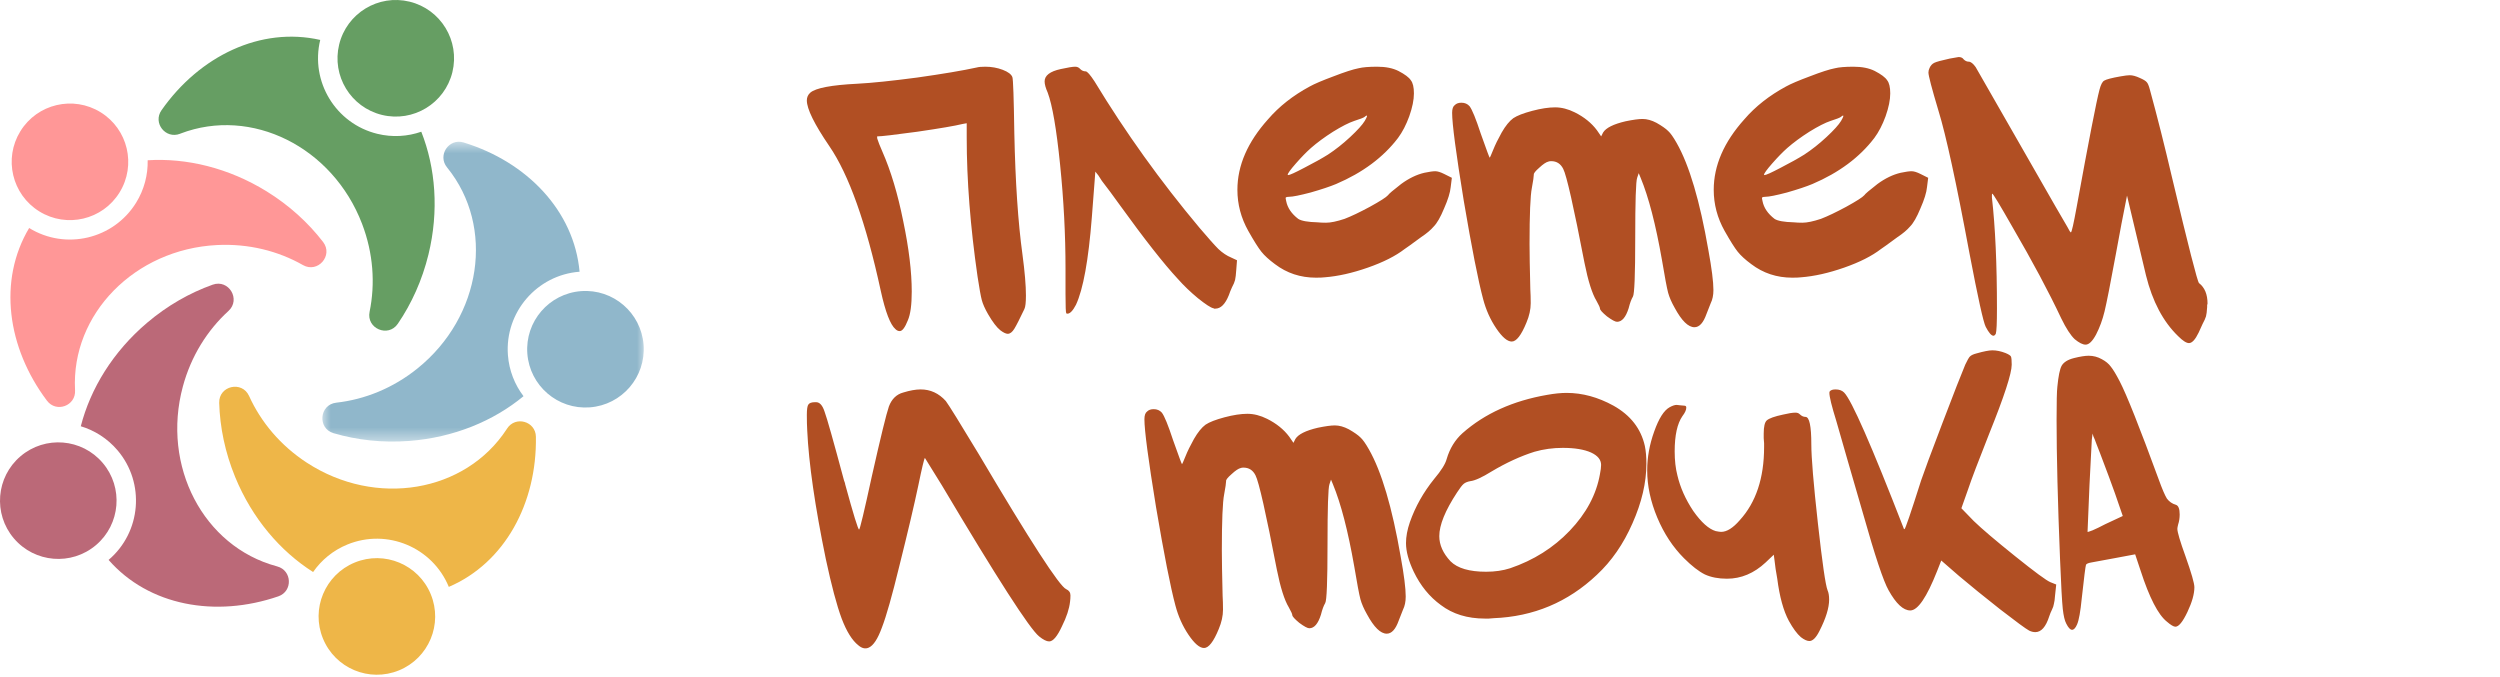
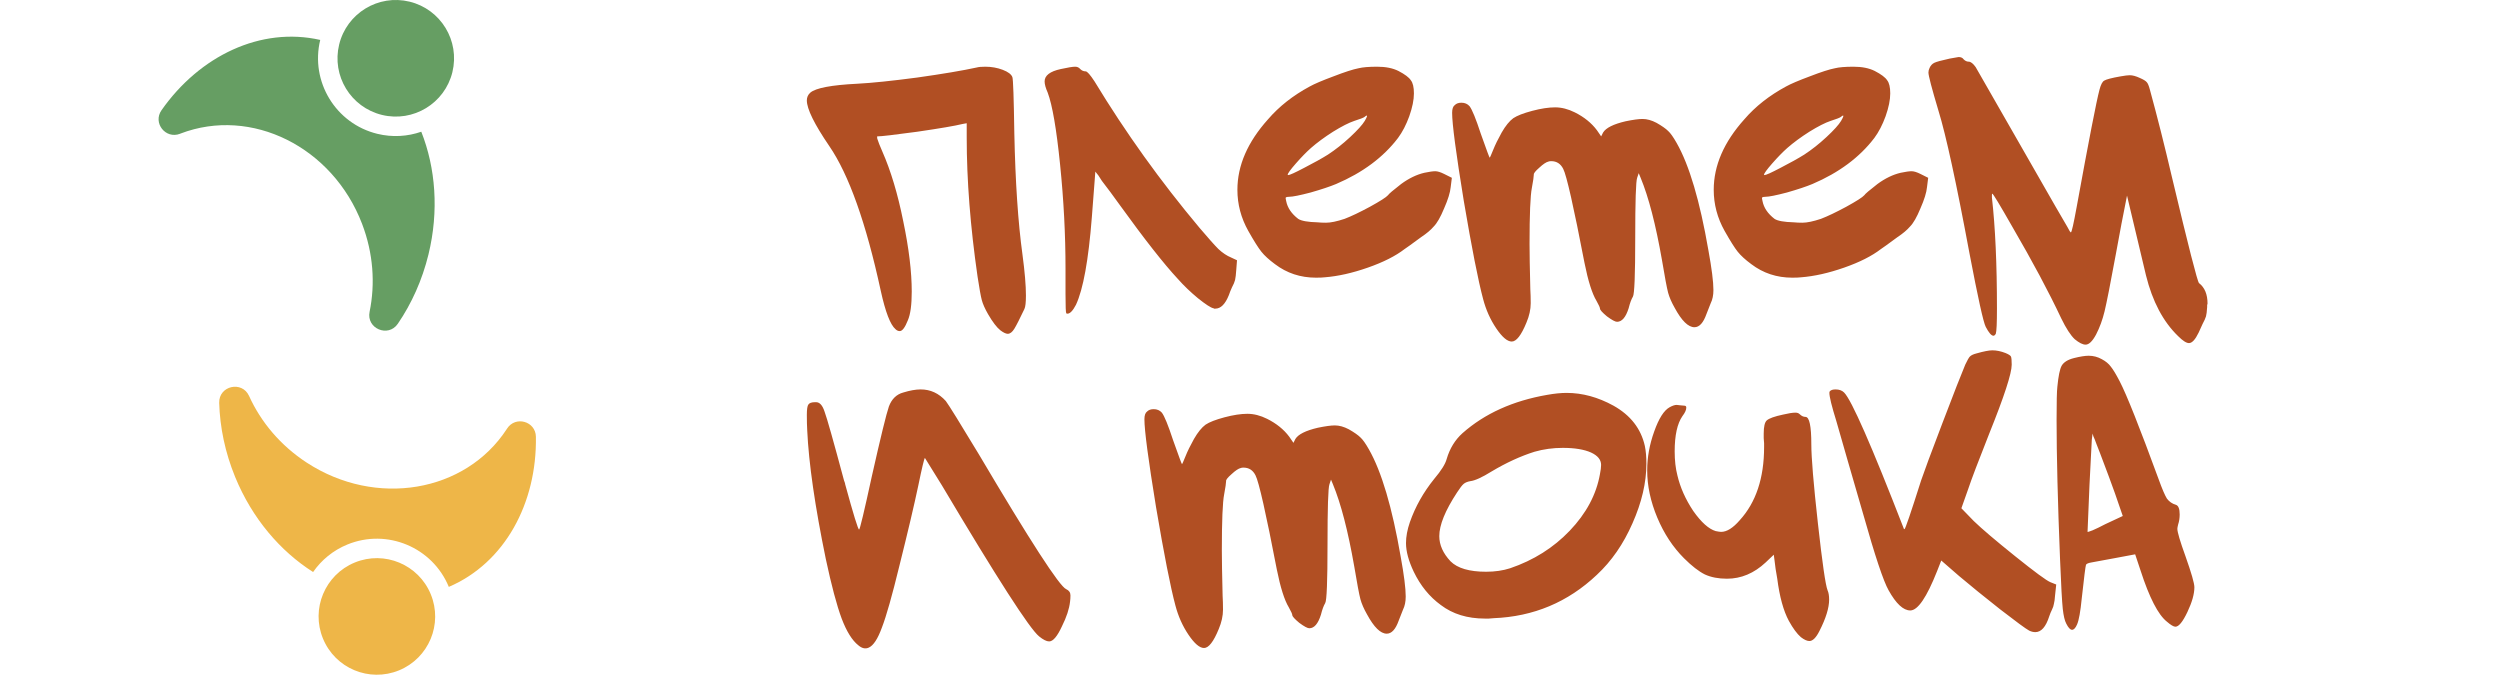
<svg xmlns="http://www.w3.org/2000/svg" width="155" height="42" viewBox="0 0 155 42" fill="none">
  <path d="M26.566 15.773C26.175 17.375 25.516 18.828 24.664 20.075C24.066 20.949 22.701 20.367 22.915 19.33C23.271 17.595 23.146 15.704 22.449 13.879C20.627 9.109 15.587 6.602 11.194 8.28C11.183 8.285 11.172 8.289 11.162 8.294C10.265 8.641 9.461 7.621 10.013 6.835C12.376 3.464 16.167 1.638 19.854 2.476C19.226 5.057 20.815 7.669 23.398 8.298C24.333 8.526 25.273 8.462 26.12 8.167C27.007 10.41 27.222 13.077 26.566 15.773ZM23.683 7.125C25.622 7.598 27.577 6.409 28.049 4.47C28.521 2.53 27.332 0.575 25.393 0.103C23.454 -0.369 21.5 0.82 21.028 2.76C20.556 4.699 21.744 6.653 23.683 7.125Z" fill="#669E63" />
-   <path d="M16.528 11.862C17.931 12.729 19.108 13.805 20.031 15.001C20.678 15.84 19.703 16.958 18.782 16.434C17.243 15.558 15.405 15.094 13.454 15.193C8.354 15.451 4.413 19.47 4.652 24.167C4.652 24.179 4.653 24.19 4.654 24.202C4.707 25.162 3.489 25.611 2.912 24.843C0.437 21.553 -0.129 17.385 1.807 14.136C4.069 15.531 7.044 14.827 8.44 12.566C8.945 11.747 9.175 10.834 9.156 9.936C11.564 9.786 14.166 10.406 16.528 11.862ZM7.412 11.932C8.461 10.233 7.934 8.008 6.236 6.959C4.538 5.911 2.311 6.437 1.264 8.136C0.215 9.834 0.742 12.06 2.44 13.109C4.138 14.157 6.365 13.63 7.412 11.932Z" fill="#FF9797" />
-   <path d="M9.12 20.012C10.377 18.945 11.764 18.157 13.186 17.65C14.185 17.293 14.947 18.566 14.164 19.28C12.856 20.474 11.845 22.078 11.337 23.964C10.007 28.894 12.611 33.884 17.152 35.108C17.163 35.111 17.174 35.115 17.185 35.118C18.114 35.364 18.165 36.661 17.257 36.973C13.364 38.311 9.223 37.559 6.733 34.715C8.758 32.994 9.008 29.947 7.289 27.921C6.665 27.187 5.868 26.686 5.009 26.428C5.61 24.091 7.004 21.807 9.12 20.012ZM6.369 28.702C5.078 27.18 2.798 26.994 1.276 28.285C-0.246 29.576 -0.433 31.856 0.858 33.377C2.15 34.899 4.43 35.087 5.952 33.795C7.473 32.504 7.66 30.224 6.369 28.702Z" fill="#BB6978" />
  <path d="M14.58 29.575C13.954 28.049 13.634 26.487 13.59 24.977C13.56 23.917 15.006 23.586 15.443 24.551C16.174 26.164 17.387 27.62 19.024 28.687C23.302 31.475 28.852 30.541 31.42 26.601C31.426 26.591 31.432 26.581 31.439 26.571C31.96 25.764 33.209 26.116 33.226 27.077C33.294 31.193 31.301 34.898 27.826 36.387C26.816 33.929 23.995 32.751 21.537 33.76C20.646 34.125 19.923 34.729 19.412 35.466C17.375 34.173 15.633 32.141 14.58 29.575ZM21.995 34.876C20.149 35.634 19.266 37.745 20.024 39.591C20.781 41.438 22.892 42.319 24.739 41.562C26.585 40.804 27.468 38.693 26.709 36.847C25.952 35.001 23.841 34.119 21.995 34.876Z" fill="#EEB648" />
  <mask id="mask0_233_336" style="mask-type:luminance" maskUnits="userSpaceOnUse" x="19" y="8" width="22" height="20">
-     <path d="M19.91 8.696H40.001V27.469H19.91V8.696Z" fill="white" />
-   </mask>
+     </mask>
  <g mask="url(#mask0_233_336)">
    <path d="M25.362 27.339C23.717 27.463 22.132 27.285 20.683 26.859C19.666 26.56 19.797 25.083 20.851 24.966C22.611 24.769 24.371 24.066 25.891 22.838C29.865 19.631 30.691 14.065 27.737 10.404C27.73 10.395 27.723 10.386 27.715 10.377C27.108 9.632 27.829 8.552 28.748 8.834C32.683 10.041 35.592 13.081 35.934 16.847C33.285 17.048 31.292 19.366 31.491 22.016C31.564 22.976 31.914 23.849 32.458 24.564C30.599 26.102 28.128 27.13 25.362 27.339ZM32.695 21.925C32.846 23.915 34.58 25.407 36.57 25.256C38.56 25.106 40.051 23.371 39.902 21.381C39.751 19.391 38.016 17.899 36.026 18.05C34.037 18.2 32.545 19.935 32.695 21.925Z" fill="#90B7CB" />
  </g>
  <path d="M60.56 4.184C60.672 4.152 60.848 4.136 61.088 4.136C61.472 4.136 61.832 4.2 62.168 4.328C62.504 4.456 62.704 4.608 62.768 4.784C62.816 4.912 62.856 6.072 62.888 8.264C62.952 11.288 63.12 13.792 63.392 15.776C63.536 16.848 63.608 17.696 63.608 18.32C63.608 18.752 63.576 19.032 63.512 19.16C63.224 19.768 63.016 20.176 62.888 20.384C62.76 20.592 62.624 20.696 62.48 20.696C62.368 20.696 62.216 20.624 62.024 20.48C61.8 20.304 61.544 19.968 61.256 19.472C61.064 19.136 60.936 18.848 60.872 18.608C60.808 18.368 60.72 17.88 60.608 17.144C60.16 14.04 59.936 11.168 59.936 8.528V7.64L59.672 7.688C59.224 7.8 58.288 7.96 56.864 8.168C55.456 8.36 54.632 8.456 54.392 8.456C54.376 8.456 54.376 8.504 54.392 8.6C54.424 8.68 54.464 8.792 54.512 8.936C54.576 9.08 54.64 9.232 54.704 9.392C55.232 10.592 55.664 12.032 56 13.712C56.352 15.392 56.528 16.848 56.528 18.08C56.528 18.896 56.448 19.488 56.288 19.856C56.112 20.304 55.944 20.528 55.784 20.528C55.688 20.528 55.6 20.488 55.52 20.408C55.2 20.136 54.896 19.344 54.608 18.032C53.696 13.824 52.632 10.832 51.416 9.056C50.488 7.696 50.024 6.752 50.024 6.224C50.024 6.032 50.096 5.872 50.24 5.744C50.576 5.456 51.544 5.272 53.144 5.192C54.056 5.144 55.296 5.016 56.864 4.808C58.448 4.584 59.68 4.376 60.56 4.184ZM65.774 4.28C66.206 4.184 66.502 4.136 66.662 4.136C66.79 4.136 66.894 4.184 66.974 4.28C67.07 4.376 67.182 4.424 67.31 4.424C67.406 4.424 67.59 4.632 67.862 5.048C69.782 8.216 71.95 11.24 74.366 14.12C74.91 14.76 75.302 15.2 75.542 15.44C75.798 15.68 76.062 15.856 76.334 15.968L76.694 16.136L76.646 16.76C76.63 17.016 76.606 17.216 76.574 17.36C76.542 17.488 76.478 17.64 76.382 17.816C76.302 17.992 76.238 18.152 76.19 18.296C75.966 18.856 75.686 19.136 75.35 19.136C75.334 19.136 75.31 19.136 75.278 19.136C75.262 19.12 75.246 19.112 75.23 19.112C75.07 19.08 74.75 18.872 74.27 18.488C73.806 18.104 73.39 17.704 73.022 17.288C72.158 16.36 70.958 14.832 69.422 12.704C69.262 12.48 69.07 12.216 68.846 11.912C68.622 11.608 68.446 11.376 68.318 11.216C68.206 11.04 68.134 10.928 68.102 10.88L67.91 10.64L67.862 11.288C67.814 11.96 67.758 12.688 67.694 13.472C67.486 16.128 67.158 17.936 66.71 18.896C66.518 19.264 66.342 19.448 66.182 19.448C66.15 19.448 66.126 19.44 66.11 19.424C66.078 19.392 66.062 19 66.062 18.248V17.456V16.664C66.062 14.552 65.95 12.4 65.726 10.208C65.502 8 65.246 6.512 64.958 5.744C64.83 5.456 64.766 5.224 64.766 5.048C64.766 4.68 65.102 4.424 65.774 4.28ZM84.615 7.496C84.775 7.224 84.799 7.12 84.687 7.184C84.671 7.2 84.639 7.224 84.591 7.256C84.527 7.304 84.319 7.384 83.967 7.496C83.631 7.608 83.191 7.832 82.647 8.168C82.119 8.504 81.663 8.84 81.279 9.176C80.991 9.432 80.679 9.752 80.343 10.136C80.007 10.52 79.839 10.752 79.839 10.832C79.839 10.848 79.847 10.856 79.863 10.856C79.959 10.856 80.295 10.704 80.871 10.4C81.463 10.096 81.951 9.824 82.335 9.584C82.799 9.28 83.255 8.92 83.703 8.504C84.167 8.072 84.471 7.736 84.615 7.496ZM84.231 4.232C84.487 4.168 84.871 4.136 85.383 4.136C85.911 4.136 86.351 4.224 86.703 4.4C87.103 4.608 87.359 4.8 87.471 4.976C87.599 5.136 87.663 5.408 87.663 5.792C87.663 6.192 87.567 6.664 87.375 7.208C87.183 7.736 86.951 8.184 86.679 8.552C85.767 9.752 84.487 10.704 82.839 11.408C82.455 11.568 81.927 11.744 81.255 11.936C80.583 12.112 80.143 12.2 79.935 12.2C79.823 12.2 79.751 12.216 79.719 12.248C79.703 12.264 79.711 12.336 79.743 12.464C79.823 12.88 80.071 13.248 80.487 13.568C80.679 13.696 81.079 13.768 81.687 13.784C81.831 13.8 82.007 13.808 82.215 13.808C82.503 13.808 82.887 13.728 83.367 13.568C83.783 13.408 84.303 13.16 84.927 12.824C85.567 12.472 85.943 12.232 86.055 12.104C86.103 12.024 86.375 11.792 86.871 11.408C87.351 11.056 87.831 10.824 88.311 10.712C88.615 10.648 88.839 10.616 88.983 10.616C89.127 10.616 89.311 10.672 89.535 10.784L90.015 11.024L89.943 11.6C89.911 11.936 89.775 12.376 89.535 12.92C89.311 13.464 89.095 13.84 88.887 14.048C88.711 14.256 88.455 14.472 88.119 14.696C87.511 15.144 87.167 15.392 87.087 15.44C86.527 15.872 85.767 16.256 84.807 16.592C83.847 16.928 82.959 17.128 82.143 17.192C82.015 17.208 81.831 17.216 81.591 17.216C80.631 17.216 79.783 16.936 79.047 16.376C78.679 16.104 78.399 15.848 78.207 15.608C78.015 15.368 77.743 14.936 77.391 14.312C76.943 13.512 76.719 12.664 76.719 11.768C76.719 10.264 77.351 8.808 78.615 7.4C79.303 6.6 80.167 5.92 81.207 5.36C81.495 5.2 81.983 4.992 82.671 4.736C83.375 4.464 83.895 4.296 84.231 4.232ZM90.2 6.512C90.296 6.416 90.432 6.368 90.608 6.368C90.816 6.368 90.984 6.44 91.112 6.584C91.272 6.792 91.504 7.36 91.808 8.288C92.16 9.28 92.344 9.776 92.36 9.776C92.376 9.776 92.448 9.616 92.576 9.296C92.704 8.976 92.88 8.616 93.104 8.216C93.344 7.8 93.584 7.504 93.824 7.328C94.064 7.168 94.456 7.016 95 6.872C95.544 6.728 96.016 6.656 96.416 6.656C96.816 6.656 97.224 6.76 97.64 6.968C98.216 7.256 98.672 7.624 99.008 8.072L99.272 8.456L99.392 8.216C99.568 7.928 100.032 7.696 100.784 7.52C101.248 7.424 101.6 7.376 101.84 7.376C102.112 7.376 102.4 7.456 102.704 7.616C103.04 7.808 103.28 7.976 103.424 8.12C103.568 8.248 103.744 8.496 103.952 8.864C104.736 10.24 105.392 12.456 105.92 15.512C106.128 16.648 106.232 17.472 106.232 17.984C106.232 18.304 106.176 18.576 106.064 18.8C105.92 19.168 105.832 19.392 105.8 19.472C105.608 20.016 105.36 20.288 105.056 20.288C104.672 20.288 104.264 19.888 103.832 19.088C103.64 18.752 103.504 18.44 103.424 18.152C103.344 17.848 103.216 17.168 103.04 16.112C102.656 13.92 102.216 12.224 101.72 11.024L101.6 10.736L101.504 11.024C101.424 11.232 101.384 12.48 101.384 14.768C101.384 17.04 101.336 18.248 101.24 18.392C101.144 18.552 101.056 18.792 100.976 19.112C100.8 19.672 100.56 19.952 100.256 19.952C100.144 19.952 99.936 19.84 99.632 19.616C99.344 19.376 99.2 19.216 99.2 19.136C99.2 19.072 99.128 18.912 98.984 18.656C98.712 18.208 98.464 17.424 98.24 16.304C97.568 12.816 97.128 10.872 96.92 10.472C96.76 10.152 96.512 9.992 96.176 9.992C96.096 9.992 96.04 10 96.008 10.016C95.864 10.048 95.672 10.176 95.432 10.4C95.192 10.608 95.08 10.752 95.096 10.832C95.096 10.944 95.056 11.216 94.976 11.648C94.88 12.128 94.832 13.288 94.832 15.128C94.832 15.72 94.848 16.656 94.88 17.936C94.896 18.192 94.904 18.48 94.904 18.8C94.904 19.184 94.816 19.584 94.64 20C94.32 20.784 94.016 21.176 93.728 21.176C93.456 21.176 93.136 20.904 92.768 20.36C92.4 19.816 92.128 19.208 91.952 18.536C91.648 17.4 91.248 15.368 90.752 12.44C90.272 9.496 90.032 7.68 90.032 6.992C90.032 6.752 90.088 6.592 90.2 6.512ZM114.147 7.496C114.307 7.224 114.331 7.12 114.219 7.184C114.203 7.2 114.171 7.224 114.123 7.256C114.059 7.304 113.851 7.384 113.499 7.496C113.163 7.608 112.723 7.832 112.179 8.168C111.651 8.504 111.195 8.84 110.811 9.176C110.523 9.432 110.211 9.752 109.875 10.136C109.539 10.52 109.371 10.752 109.371 10.832C109.371 10.848 109.379 10.856 109.395 10.856C109.491 10.856 109.827 10.704 110.403 10.4C110.995 10.096 111.483 9.824 111.867 9.584C112.331 9.28 112.787 8.92 113.235 8.504C113.699 8.072 114.003 7.736 114.147 7.496ZM113.763 4.232C114.019 4.168 114.403 4.136 114.915 4.136C115.443 4.136 115.883 4.224 116.235 4.4C116.635 4.608 116.891 4.8 117.003 4.976C117.131 5.136 117.195 5.408 117.195 5.792C117.195 6.192 117.099 6.664 116.907 7.208C116.715 7.736 116.483 8.184 116.211 8.552C115.299 9.752 114.019 10.704 112.371 11.408C111.987 11.568 111.459 11.744 110.787 11.936C110.115 12.112 109.675 12.2 109.467 12.2C109.355 12.2 109.283 12.216 109.251 12.248C109.235 12.264 109.243 12.336 109.275 12.464C109.355 12.88 109.603 13.248 110.019 13.568C110.211 13.696 110.611 13.768 111.219 13.784C111.363 13.8 111.539 13.808 111.747 13.808C112.035 13.808 112.419 13.728 112.899 13.568C113.315 13.408 113.835 13.16 114.459 12.824C115.099 12.472 115.475 12.232 115.587 12.104C115.635 12.024 115.907 11.792 116.403 11.408C116.883 11.056 117.363 10.824 117.843 10.712C118.147 10.648 118.371 10.616 118.515 10.616C118.659 10.616 118.843 10.672 119.067 10.784L119.547 11.024L119.475 11.6C119.443 11.936 119.307 12.376 119.067 12.92C118.843 13.464 118.627 13.84 118.419 14.048C118.243 14.256 117.987 14.472 117.651 14.696C117.043 15.144 116.699 15.392 116.619 15.44C116.059 15.872 115.299 16.256 114.339 16.592C113.379 16.928 112.491 17.128 111.675 17.192C111.547 17.208 111.363 17.216 111.123 17.216C110.163 17.216 109.315 16.936 108.579 16.376C108.211 16.104 107.931 15.848 107.739 15.608C107.547 15.368 107.275 14.936 106.923 14.312C106.475 13.512 106.251 12.664 106.251 11.768C106.251 10.264 106.883 8.808 108.147 7.4C108.835 6.6 109.699 5.92 110.739 5.36C111.027 5.2 111.515 4.992 112.203 4.736C112.907 4.464 113.427 4.296 113.763 4.232ZM120.883 3.632C121.235 3.568 121.419 3.536 121.435 3.536C121.579 3.536 121.683 3.584 121.747 3.68C121.843 3.776 121.947 3.824 122.059 3.824C122.187 3.824 122.331 3.936 122.491 4.16C122.523 4.208 123.467 5.856 125.323 9.104C127.179 12.352 128.131 14.008 128.179 14.072C128.291 14.296 128.363 14.408 128.395 14.408C128.443 14.408 128.563 13.88 128.755 12.824C129.507 8.696 129.979 6.272 130.171 5.552C130.251 5.248 130.347 5.064 130.459 5C130.587 4.92 130.923 4.832 131.467 4.736C131.739 4.688 131.931 4.664 132.043 4.664C132.219 4.664 132.427 4.72 132.667 4.832C132.891 4.928 133.035 5.016 133.099 5.096C133.163 5.16 133.227 5.312 133.291 5.552C133.755 7.248 134.211 9.056 134.659 10.976C135.683 15.28 136.243 17.472 136.339 17.552C136.691 17.824 136.867 18.248 136.867 18.824C136.867 18.84 136.859 18.872 136.843 18.92C136.843 18.968 136.843 19.008 136.843 19.04C136.827 19.312 136.803 19.504 136.771 19.616C136.739 19.728 136.667 19.888 136.555 20.096C136.459 20.32 136.379 20.496 136.315 20.624C136.107 21.056 135.907 21.272 135.715 21.272C135.555 21.272 135.331 21.128 135.043 20.84C134.115 19.944 133.451 18.688 133.051 17.072L131.875 12.128C131.651 13.232 131.419 14.448 131.179 15.776C130.843 17.6 130.611 18.776 130.483 19.304C130.355 19.832 130.179 20.312 129.955 20.744C129.731 21.16 129.515 21.368 129.307 21.368C129.131 21.368 128.907 21.256 128.635 21.032C128.379 20.792 128.099 20.36 127.795 19.736C127.027 18.104 126.019 16.216 124.771 14.072C123.987 12.696 123.571 12.008 123.523 12.008C123.507 12.008 123.499 12.032 123.499 12.08V12.248C123.707 14.072 123.811 16.368 123.811 19.136C123.811 20.032 123.787 20.552 123.739 20.696C123.691 20.776 123.643 20.816 123.595 20.816C123.467 20.816 123.307 20.632 123.115 20.264C122.971 19.992 122.635 18.472 122.107 15.704C121.291 11.32 120.651 8.376 120.187 6.872C119.771 5.48 119.563 4.688 119.563 4.496C119.563 4.4 119.587 4.304 119.635 4.208C119.699 4.064 119.795 3.96 119.923 3.896C120.051 3.832 120.371 3.744 120.883 3.632ZM56 24.336C56.416 24.208 56.776 24.144 57.08 24.144C57.688 24.144 58.208 24.384 58.64 24.864C58.832 25.12 59.512 26.216 60.68 28.152C63.88 33.56 65.688 36.352 66.104 36.528C66.28 36.608 66.368 36.736 66.368 36.912C66.368 37.056 66.36 37.184 66.344 37.296C66.296 37.744 66.128 38.256 65.84 38.832C65.552 39.456 65.288 39.768 65.048 39.768C64.888 39.768 64.68 39.664 64.424 39.456C63.832 38.976 61.824 35.856 58.4 30.096L57.344 28.392C57.296 28.44 57.16 29.008 56.936 30.096C56.68 31.312 56.288 32.976 55.76 35.088C55.312 36.928 54.952 38.2 54.68 38.904C54.424 39.608 54.152 40.024 53.864 40.152C53.656 40.248 53.44 40.2 53.216 40.008C52.832 39.704 52.488 39.152 52.184 38.352C51.88 37.536 51.552 36.304 51.2 34.656C50.528 31.392 50.144 28.736 50.048 26.688C50.032 26.416 50.024 26.096 50.024 25.728C50.024 25.376 50.056 25.16 50.12 25.08C50.184 24.984 50.32 24.936 50.528 24.936H50.6C50.824 24.936 51 25.136 51.128 25.536C51.272 25.92 51.672 27.336 52.328 29.784C52.344 29.816 52.352 29.84 52.352 29.856C52.368 29.872 52.376 29.896 52.376 29.928C52.392 29.96 52.4 29.992 52.4 30.024C52.912 31.896 53.2 32.832 53.264 32.832C53.312 32.832 53.576 31.728 54.056 29.52C54.6 27.104 54.952 25.664 55.112 25.2C55.288 24.736 55.584 24.448 56 24.336ZM71.122 25.512C71.218 25.416 71.354 25.368 71.53 25.368C71.738 25.368 71.906 25.44 72.034 25.584C72.194 25.792 72.426 26.36 72.73 27.288C73.082 28.28 73.266 28.776 73.282 28.776C73.298 28.776 73.37 28.616 73.498 28.296C73.626 27.976 73.802 27.616 74.026 27.216C74.266 26.8 74.506 26.504 74.746 26.328C74.986 26.168 75.378 26.016 75.922 25.872C76.466 25.728 76.938 25.656 77.338 25.656C77.738 25.656 78.146 25.76 78.562 25.968C79.138 26.256 79.594 26.624 79.93 27.072L80.194 27.456L80.314 27.216C80.49 26.928 80.954 26.696 81.706 26.52C82.17 26.424 82.522 26.376 82.762 26.376C83.034 26.376 83.322 26.456 83.626 26.616C83.962 26.808 84.202 26.976 84.346 27.12C84.49 27.248 84.666 27.496 84.874 27.864C85.658 29.24 86.314 31.456 86.842 34.512C87.05 35.648 87.154 36.472 87.154 36.984C87.154 37.304 87.098 37.576 86.986 37.8C86.842 38.168 86.754 38.392 86.722 38.472C86.53 39.016 86.282 39.288 85.978 39.288C85.594 39.288 85.186 38.888 84.754 38.088C84.562 37.752 84.426 37.44 84.346 37.152C84.266 36.848 84.138 36.168 83.962 35.112C83.578 32.92 83.138 31.224 82.642 30.024L82.522 29.736L82.426 30.024C82.346 30.232 82.306 31.48 82.306 33.768C82.306 36.04 82.258 37.248 82.162 37.392C82.066 37.552 81.978 37.792 81.898 38.112C81.722 38.672 81.482 38.952 81.178 38.952C81.066 38.952 80.858 38.84 80.554 38.616C80.266 38.376 80.122 38.216 80.122 38.136C80.122 38.072 80.05 37.912 79.906 37.656C79.634 37.208 79.386 36.424 79.162 35.304C78.49 31.816 78.05 29.872 77.842 29.472C77.682 29.152 77.434 28.992 77.098 28.992C77.018 28.992 76.962 29 76.93 29.016C76.786 29.048 76.594 29.176 76.354 29.4C76.114 29.608 76.002 29.752 76.018 29.832C76.018 29.944 75.978 30.216 75.898 30.648C75.802 31.128 75.754 32.288 75.754 34.128C75.754 34.72 75.77 35.656 75.802 36.936C75.818 37.192 75.826 37.48 75.826 37.8C75.826 38.184 75.738 38.584 75.562 39C75.242 39.784 74.938 40.176 74.65 40.176C74.378 40.176 74.058 39.904 73.69 39.36C73.322 38.816 73.05 38.208 72.874 37.536C72.57 36.4 72.17 34.368 71.674 31.44C71.194 28.496 70.954 26.68 70.954 25.992C70.954 25.752 71.01 25.592 71.122 25.512ZM98.644 28.056C98.212 27.864 97.628 27.768 96.892 27.768C96.284 27.768 95.7 27.848 95.14 28.008C94.276 28.28 93.388 28.688 92.476 29.232C91.884 29.6 91.444 29.8 91.156 29.832C90.98 29.864 90.844 29.92 90.748 30C90.652 30.08 90.516 30.256 90.34 30.528C89.604 31.648 89.236 32.552 89.236 33.24C89.236 33.784 89.468 34.304 89.932 34.8C90.364 35.232 91.1 35.448 92.14 35.448C92.684 35.448 93.18 35.376 93.628 35.232C95.084 34.736 96.316 33.96 97.324 32.904C98.348 31.832 98.972 30.664 99.196 29.4C99.244 29.16 99.268 28.968 99.268 28.824C99.268 28.504 99.06 28.248 98.644 28.056ZM95.932 24.48C96.38 24.4 96.78 24.36 97.132 24.36C98.108 24.36 99.076 24.624 100.036 25.152C101.092 25.744 101.74 26.576 101.98 27.648C102.044 27.952 102.076 28.32 102.076 28.752C102.076 29.92 101.788 31.152 101.212 32.448C100.652 33.728 99.916 34.792 99.004 35.64C97.212 37.336 95.076 38.232 92.596 38.328C92.532 38.328 92.436 38.336 92.308 38.352C92.196 38.352 92.116 38.352 92.068 38.352C90.98 38.352 90.068 38.072 89.332 37.512C88.628 37 88.068 36.312 87.652 35.448C87.332 34.776 87.172 34.184 87.172 33.672C87.172 33.272 87.252 32.84 87.412 32.376C87.748 31.416 88.252 30.52 88.924 29.688C89.356 29.176 89.612 28.768 89.692 28.464C89.884 27.808 90.212 27.272 90.676 26.856C92.052 25.64 93.804 24.848 95.932 24.48ZM103.518 25.248C103.694 25.152 103.838 25.104 103.95 25.104C103.998 25.104 104.07 25.112 104.166 25.128C104.278 25.144 104.366 25.152 104.43 25.152C104.51 25.152 104.55 25.192 104.55 25.272C104.55 25.416 104.47 25.592 104.31 25.8C103.99 26.264 103.83 26.992 103.83 27.984C103.83 28.544 103.886 29.04 103.998 29.472C104.174 30.224 104.502 30.96 104.982 31.68C105.478 32.384 105.942 32.8 106.374 32.928C106.534 32.96 106.646 32.976 106.71 32.976C107.062 32.976 107.446 32.736 107.862 32.256C108.87 31.152 109.374 29.64 109.374 27.72V27.48C109.374 27.4 109.366 27.296 109.35 27.168C109.35 27.024 109.35 26.928 109.35 26.88C109.35 26.448 109.414 26.176 109.542 26.064C109.686 25.936 110.022 25.816 110.55 25.704C110.886 25.624 111.142 25.584 111.318 25.584C111.43 25.584 111.518 25.616 111.582 25.68C111.694 25.792 111.814 25.848 111.942 25.848C112.182 25.848 112.302 26.416 112.302 27.552C112.302 28.368 112.438 30 112.71 32.448C112.982 34.896 113.182 36.28 113.31 36.6C113.374 36.744 113.406 36.936 113.406 37.176C113.406 37.688 113.206 38.336 112.806 39.12C112.598 39.536 112.39 39.744 112.182 39.744C112.038 39.744 111.862 39.664 111.654 39.504C111.414 39.296 111.166 38.96 110.91 38.496C110.574 37.872 110.334 37 110.19 35.88C110.11 35.448 110.054 35.072 110.022 34.752L109.974 34.392L109.47 34.872C108.75 35.544 107.95 35.88 107.07 35.88C106.542 35.88 106.086 35.792 105.702 35.616C105.318 35.424 104.886 35.088 104.406 34.608C103.718 33.92 103.166 33.08 102.75 32.088C102.334 31.096 102.126 30.12 102.126 29.16C102.126 28.36 102.27 27.56 102.558 26.76C102.846 25.944 103.166 25.44 103.518 25.248ZM122.542 21.912C122.99 21.784 123.318 21.72 123.526 21.72C123.782 21.72 124.054 21.776 124.342 21.888C124.534 21.968 124.646 22.04 124.678 22.104C124.71 22.168 124.726 22.336 124.726 22.608C124.726 23.152 124.262 24.576 123.334 26.88C122.662 28.576 122.222 29.736 122.014 30.36L121.606 31.512L122.374 32.304C122.87 32.784 123.726 33.512 124.942 34.488C126.158 35.464 126.886 36 127.126 36.096L127.486 36.24L127.414 36.912C127.398 37.152 127.374 37.328 127.342 37.44C127.326 37.552 127.286 37.672 127.222 37.8C127.158 37.928 127.102 38.064 127.054 38.208C126.846 38.864 126.558 39.192 126.19 39.192C126.062 39.192 125.934 39.16 125.806 39.096C125.598 38.984 124.998 38.544 124.006 37.776C123.03 37.008 122.182 36.32 121.462 35.712L120.358 34.752L120.094 35.424C119.454 37.04 118.902 37.848 118.438 37.848C118.006 37.848 117.558 37.432 117.094 36.6C116.774 36.04 116.246 34.456 115.51 31.848C115.27 31.016 114.95 29.912 114.55 28.536C114.15 27.144 113.918 26.336 113.854 26.112C113.566 25.184 113.422 24.6 113.422 24.36C113.422 24.312 113.43 24.28 113.446 24.264C113.51 24.184 113.63 24.144 113.806 24.144C114.03 24.144 114.206 24.208 114.334 24.336C114.798 24.8 116.03 27.608 118.03 32.76C118.03 32.792 118.046 32.808 118.078 32.808C118.126 32.808 118.47 31.8 119.11 29.784C119.27 29.304 119.71 28.12 120.43 26.232C121.15 24.344 121.622 23.136 121.846 22.608C121.974 22.336 122.07 22.168 122.134 22.104C122.214 22.024 122.35 21.96 122.542 21.912ZM129.692 27.264L129.548 30.072C129.468 31.928 129.428 32.896 129.428 32.976C129.428 32.992 129.532 32.96 129.74 32.88C129.964 32.784 130.228 32.656 130.532 32.496L131.612 31.992L131.132 30.6C130.94 30.056 130.628 29.216 130.196 28.08C130.132 27.92 130.06 27.736 129.98 27.528C129.9 27.304 129.836 27.144 129.788 27.048L129.74 26.88L129.692 27.264ZM127.82 22.68C127.948 22.456 128.204 22.296 128.588 22.2C128.972 22.104 129.276 22.056 129.5 22.056C129.788 22.056 130.06 22.128 130.316 22.272C130.556 22.4 130.74 22.552 130.868 22.728C131.012 22.904 131.196 23.208 131.42 23.64C131.852 24.472 132.66 26.504 133.844 29.736C134.052 30.312 134.22 30.704 134.348 30.912C134.492 31.104 134.676 31.232 134.9 31.296C135.06 31.344 135.14 31.544 135.14 31.896C135.14 32.12 135.108 32.328 135.044 32.52C135.012 32.648 134.996 32.736 134.996 32.784C134.996 32.992 135.164 33.56 135.5 34.488C135.868 35.528 136.052 36.168 136.052 36.408C136.052 36.824 135.908 37.336 135.62 37.944C135.332 38.552 135.084 38.856 134.876 38.856C134.764 38.856 134.588 38.752 134.348 38.544C133.804 38.112 133.26 37.056 132.716 35.376L132.38 34.368L131.228 34.584C130.204 34.776 129.684 34.872 129.668 34.872C129.476 34.904 129.364 34.952 129.332 35.016C129.3 35.096 129.212 35.792 129.068 37.104C128.988 37.92 128.892 38.456 128.78 38.712C128.684 38.936 128.58 39.048 128.468 39.048C128.356 39.048 128.236 38.92 128.108 38.664C128.012 38.488 127.94 38.184 127.892 37.752C127.844 37.304 127.788 36.288 127.724 34.704C127.58 31.12 127.508 28.232 127.508 26.04C127.508 24.92 127.524 24.232 127.556 23.976C127.62 23.32 127.708 22.888 127.82 22.68Z" fill="#B14F23" />
</svg>